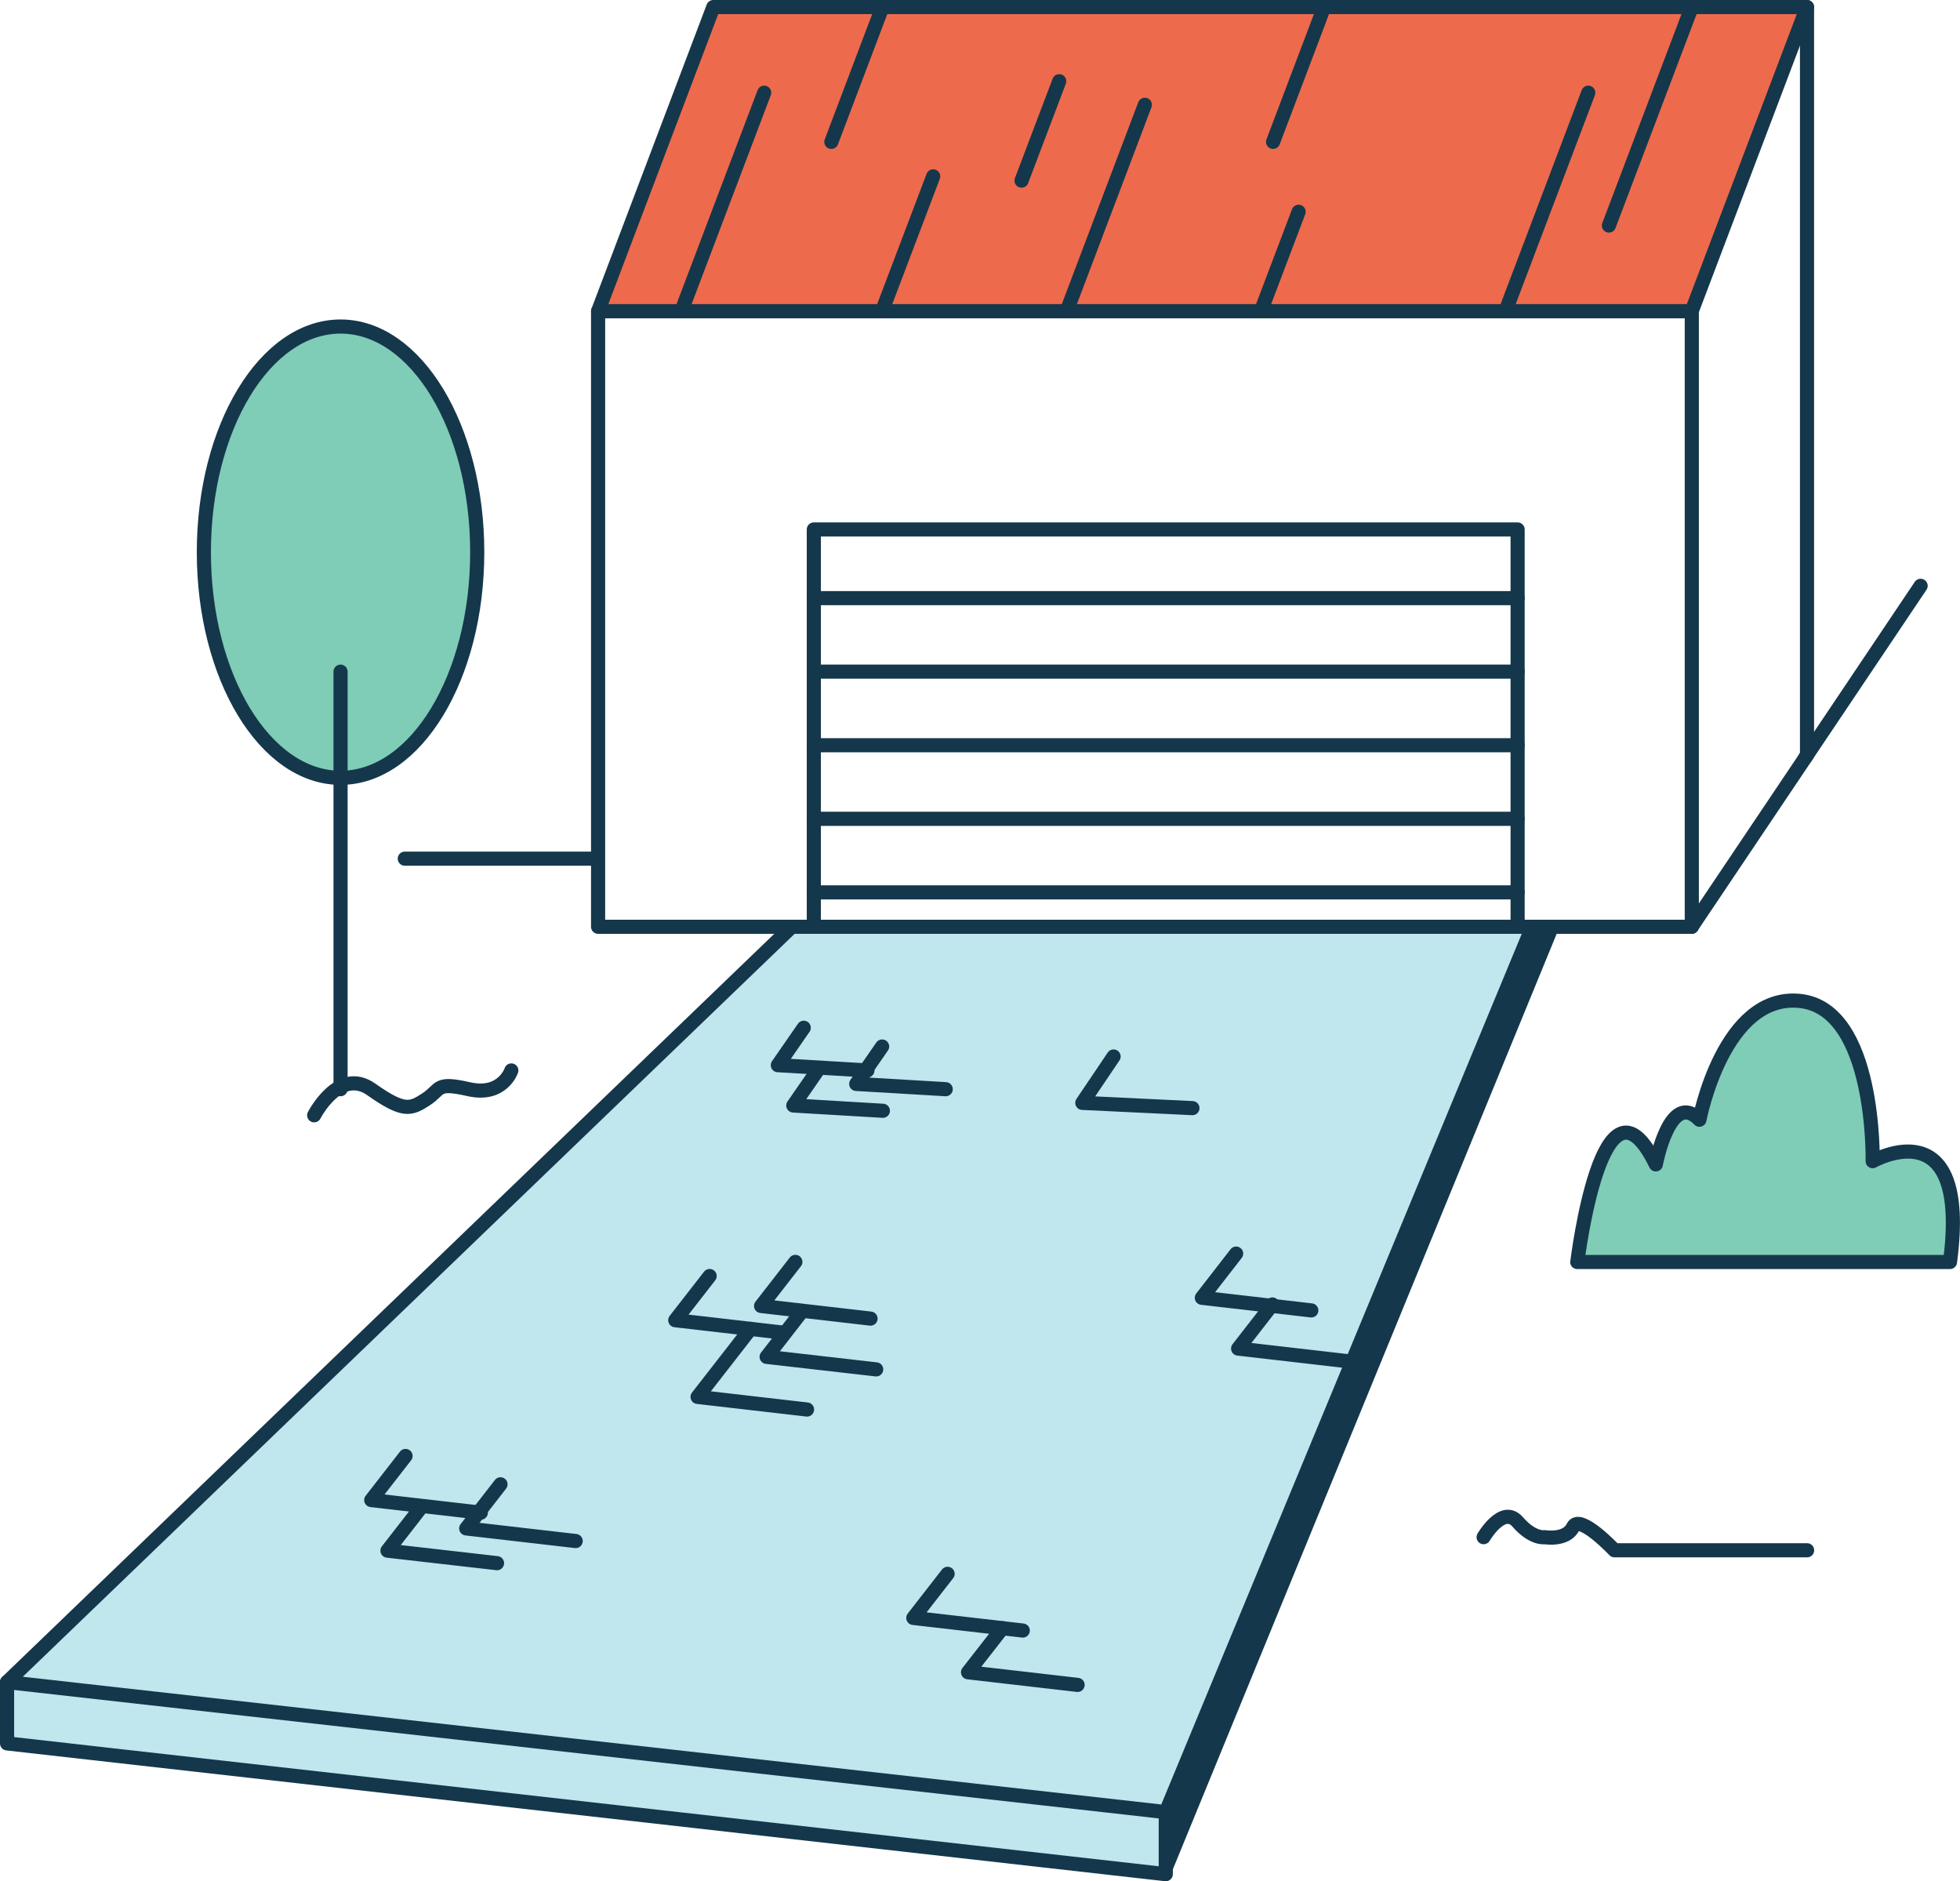
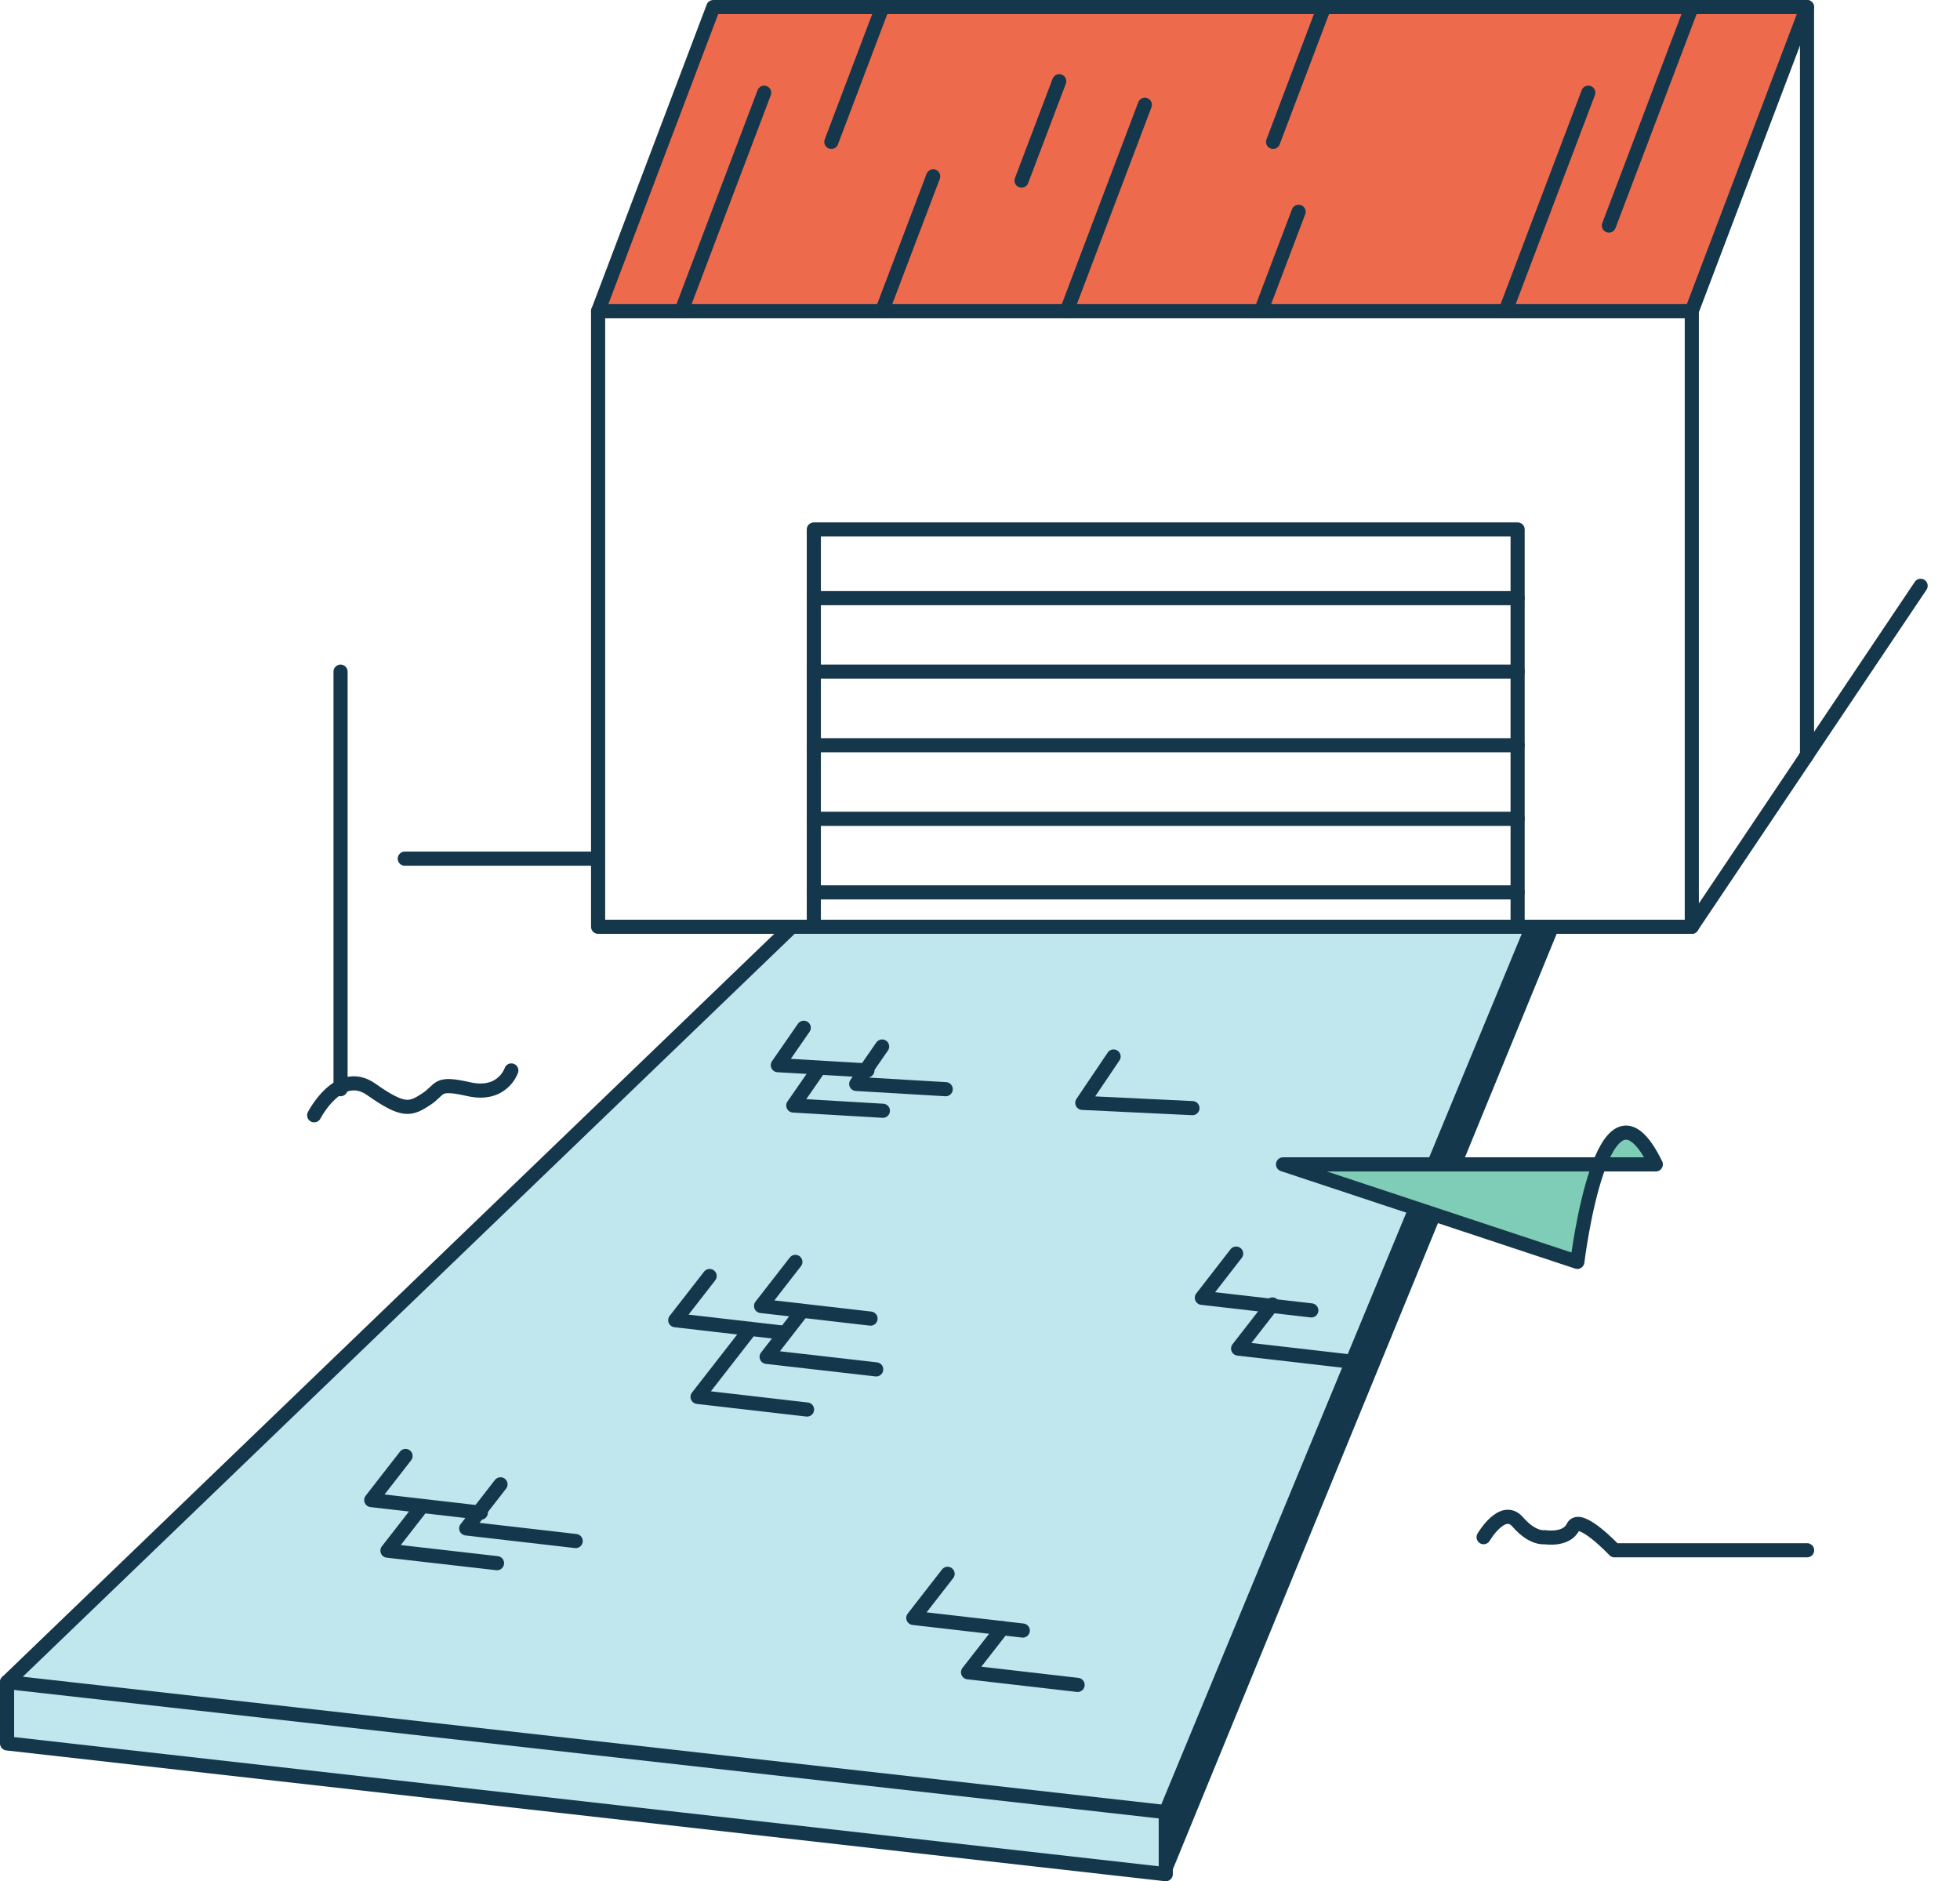
<svg xmlns="http://www.w3.org/2000/svg" id="Layer_2" data-name="Layer 2" viewBox="0 0 208.06 199.68">
  <defs>
    <style>      .cls-1 {        fill: none;      }      .cls-1, .cls-2, .cls-3, .cls-4, .cls-5 {        stroke-linejoin: round;      }      .cls-1, .cls-2, .cls-3, .cls-5 {        stroke: #15374b;        stroke-linecap: round;        stroke-width: 1.5px;      }      .cls-2 {        fill: #7fccb7;      }      .cls-3 {        fill: #ee6a4c;      }      .cls-4 {        fill: #15374b;        stroke: #14374b;      }      .cls-5 {        fill: #c0e6ee;      }    </style>
  </defs>
  <g id="Layer_1-2" data-name="Layer 1">
    <g>
      <polyline class="cls-5" points=".75 178.54 .75 185.05 123.75 198.93 123.75 192.34" />
      <polyline class="cls-5" points="84.05 98.37 .75 178.54 123.75 192.34 162.66 98.37" />
      <polyline class="cls-4" points="123.75 192.34 123.75 198.93 165.01 98.37 162.66 98.37" />
      <rect class="cls-1" x="63.49" y="33.03" width="116.1" height="65.34" />
      <polygon class="cls-3" points="191.82 .75 75.72 .75 63.49 33.03 179.58 33.03 191.82 .75" />
      <polyline class="cls-1" points="191.82 .75 191.82 80.15 179.58 98.37" />
      <rect class="cls-1" x="86.39" y="56.2" width="74.71" height="42.17" />
      <line class="cls-1" x1="86.39" y1="63.49" x2="161.1" y2="63.49" />
      <line class="cls-1" x1="86.39" y1="71.29" x2="161.1" y2="71.29" />
      <line class="cls-1" x1="86.39" y1="79.1" x2="161.1" y2="79.1" />
      <line class="cls-1" x1="86.39" y1="86.91" x2="161.1" y2="86.91" />
      <line class="cls-1" x1="86.39" y1="94.72" x2="161.1" y2="94.72" />
      <line class="cls-1" x1="72.33" y1="33.03" x2="81.12" y2="9.84" />
      <line class="cls-1" x1="170.79" y1="23.94" x2="179.58" y2=".75" />
      <line class="cls-1" x1="159.81" y1="33.03" x2="168.6" y2="9.84" />
      <line class="cls-1" x1="135.14" y1="15.06" x2="140.56" y2=".75" />
      <line class="cls-1" x1="88.25" y1="15.06" x2="93.67" y2=".75" />
      <line class="cls-1" x1="93.63" y1="33.03" x2="99.06" y2="18.72" />
      <line class="cls-1" x1="113.23" y1="33.03" x2="121.53" y2="11.12" />
      <line class="cls-1" x1="108.44" y1="19.17" x2="112.44" y2="8.62" />
      <line class="cls-1" x1="133.85" y1="33.03" x2="137.85" y2="22.48" />
      <polyline class="cls-1" points="43.05 154.54 39.41 159.22 51.04 160.56" />
      <polyline class="cls-1" points="75.33 135.44 71.68 140.13 83.31 141.47" />
      <polyline class="cls-1" points="85.02 139.33 81.38 144.02 93.01 145.35" />
      <polyline class="cls-1" points="79.67 141.05 74.05 148.27 85.67 149.61" />
      <polyline class="cls-1" points="84.43 133.94 80.79 138.62 92.41 139.96" />
      <polyline class="cls-1" points="131.22 133.06 127.58 137.75 139.2 139.09" />
      <polyline class="cls-1" points="118.21 112.14 114.89 117.06 126.58 117.62" />
      <polyline class="cls-1" points="135.07 138.46 131.43 143.14 143.06 144.48" />
      <polyline class="cls-1" points="100.59 167.05 96.95 171.73 108.57 173.07" />
      <polyline class="cls-1" points="53.13 157.55 49.49 162.23 61.11 163.57" />
      <polyline class="cls-1" points="44.78 159.9 41.13 164.59 52.76 165.92" />
      <polyline class="cls-1" points="85.32 109.09 82.57 113.06 92.08 113.62" />
      <polyline class="cls-1" points="93.64 111.08 90.89 115.05 100.39 115.61" />
      <polyline class="cls-1" points="86.96 113.37 84.21 117.34 93.72 117.9" />
      <polyline class="cls-1" points="106.41 172.82 102.76 177.5 114.39 178.84" />
-       <ellipse class="cls-2" cx="36.15" cy="58.61" rx="14.51" ry="23.95" />
      <line class="cls-1" x1="36.15" y1="71.29" x2="36.15" y2="115.61" />
      <path class="cls-1" d="m33.35,118.38s2.64-5.16,6.06-2.75,4.15,2.14,5.81,1.06.97-1.89,4.55-1.08c3.59.81,4.51-1.99,4.51-1.99" />
-       <path class="cls-2" d="m167.44,133.94s2.66-21.92,8.33-10.35c0,0,1.5-7.98,4.63-4.74,0,0,2.55-13.42,10.64-12.61,8.1.81,7.75,17.01,7.75,17.01,0,0,10.41-5.91,8.21,10.7h-39.57Z" />
+       <path class="cls-2" d="m167.44,133.94s2.66-21.92,8.33-10.35h-39.57Z" />
      <path class="cls-1" d="m157.49,163.16s2.02-3.47,3.62-1.62,2.86,1.62,2.86,1.62c0,0,2.31.39,3.01-1.08s4.4,2.47,4.4,2.47h20.45" />
      <line class="cls-1" x1="191.64" y1="80.41" x2="203.88" y2="62.18" />
      <line class="cls-1" x1="42.97" y1="91.14" x2="62.98" y2="91.14" />
    </g>
  </g>
</svg>